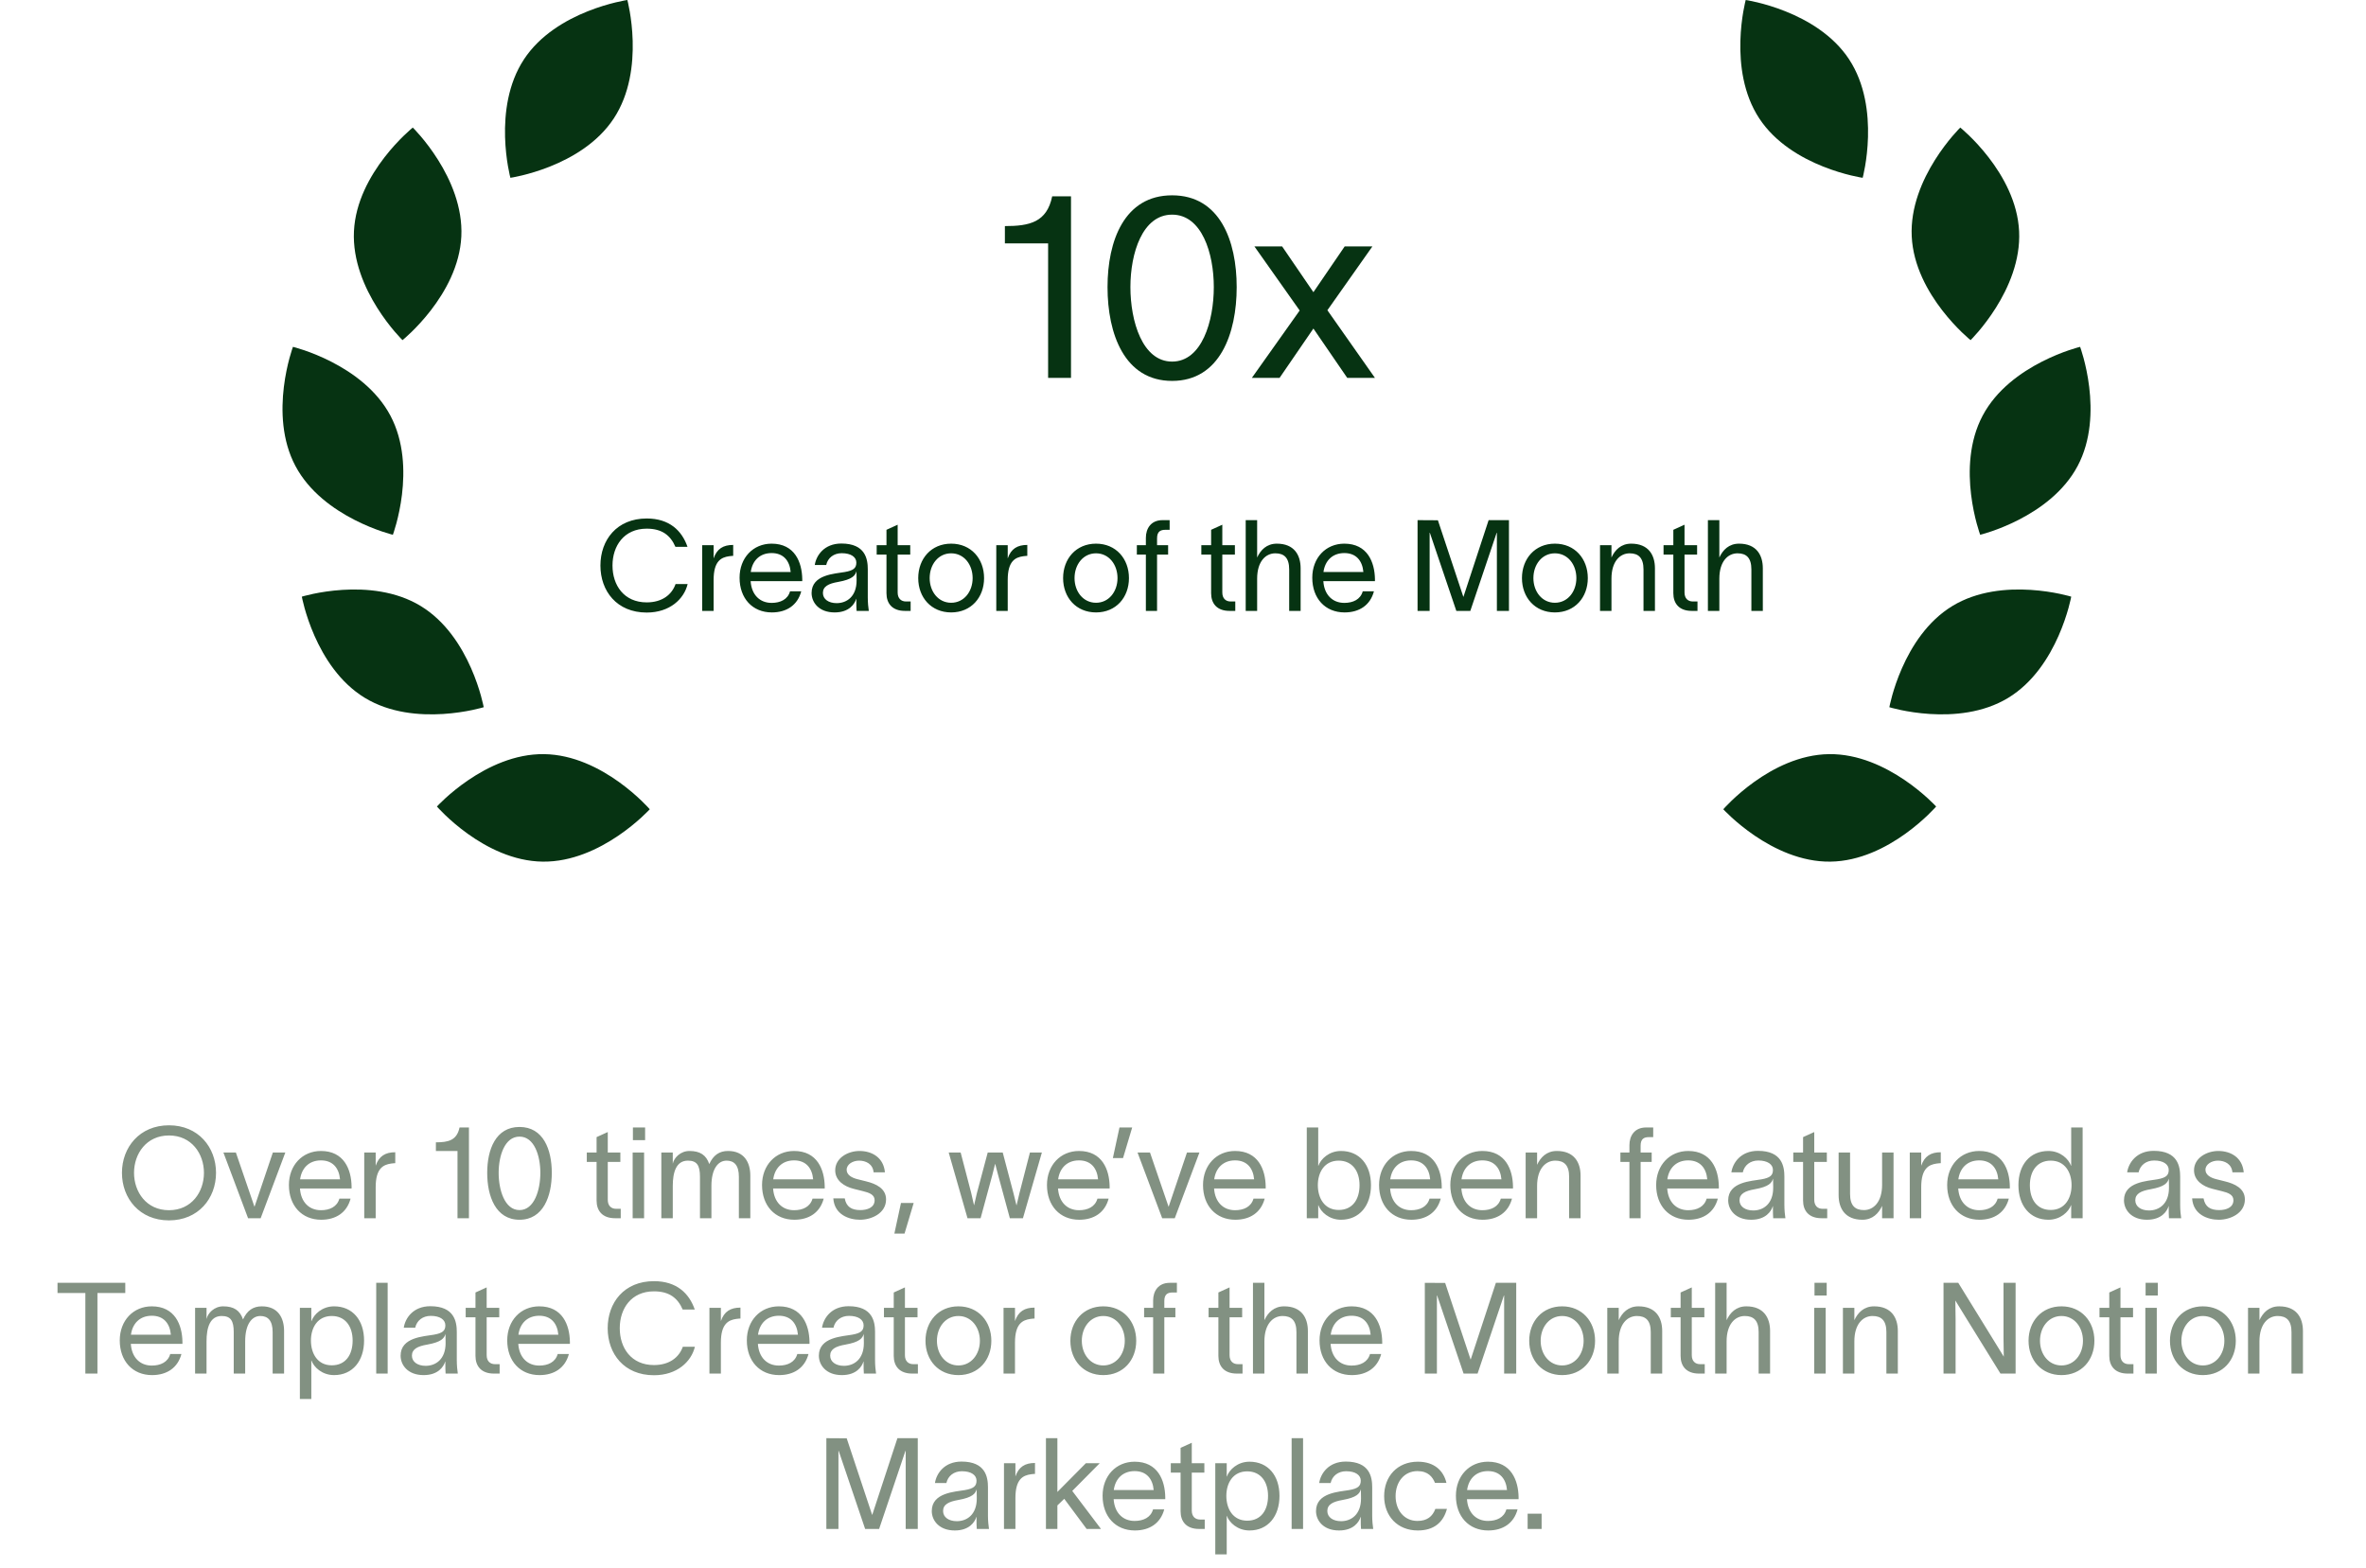
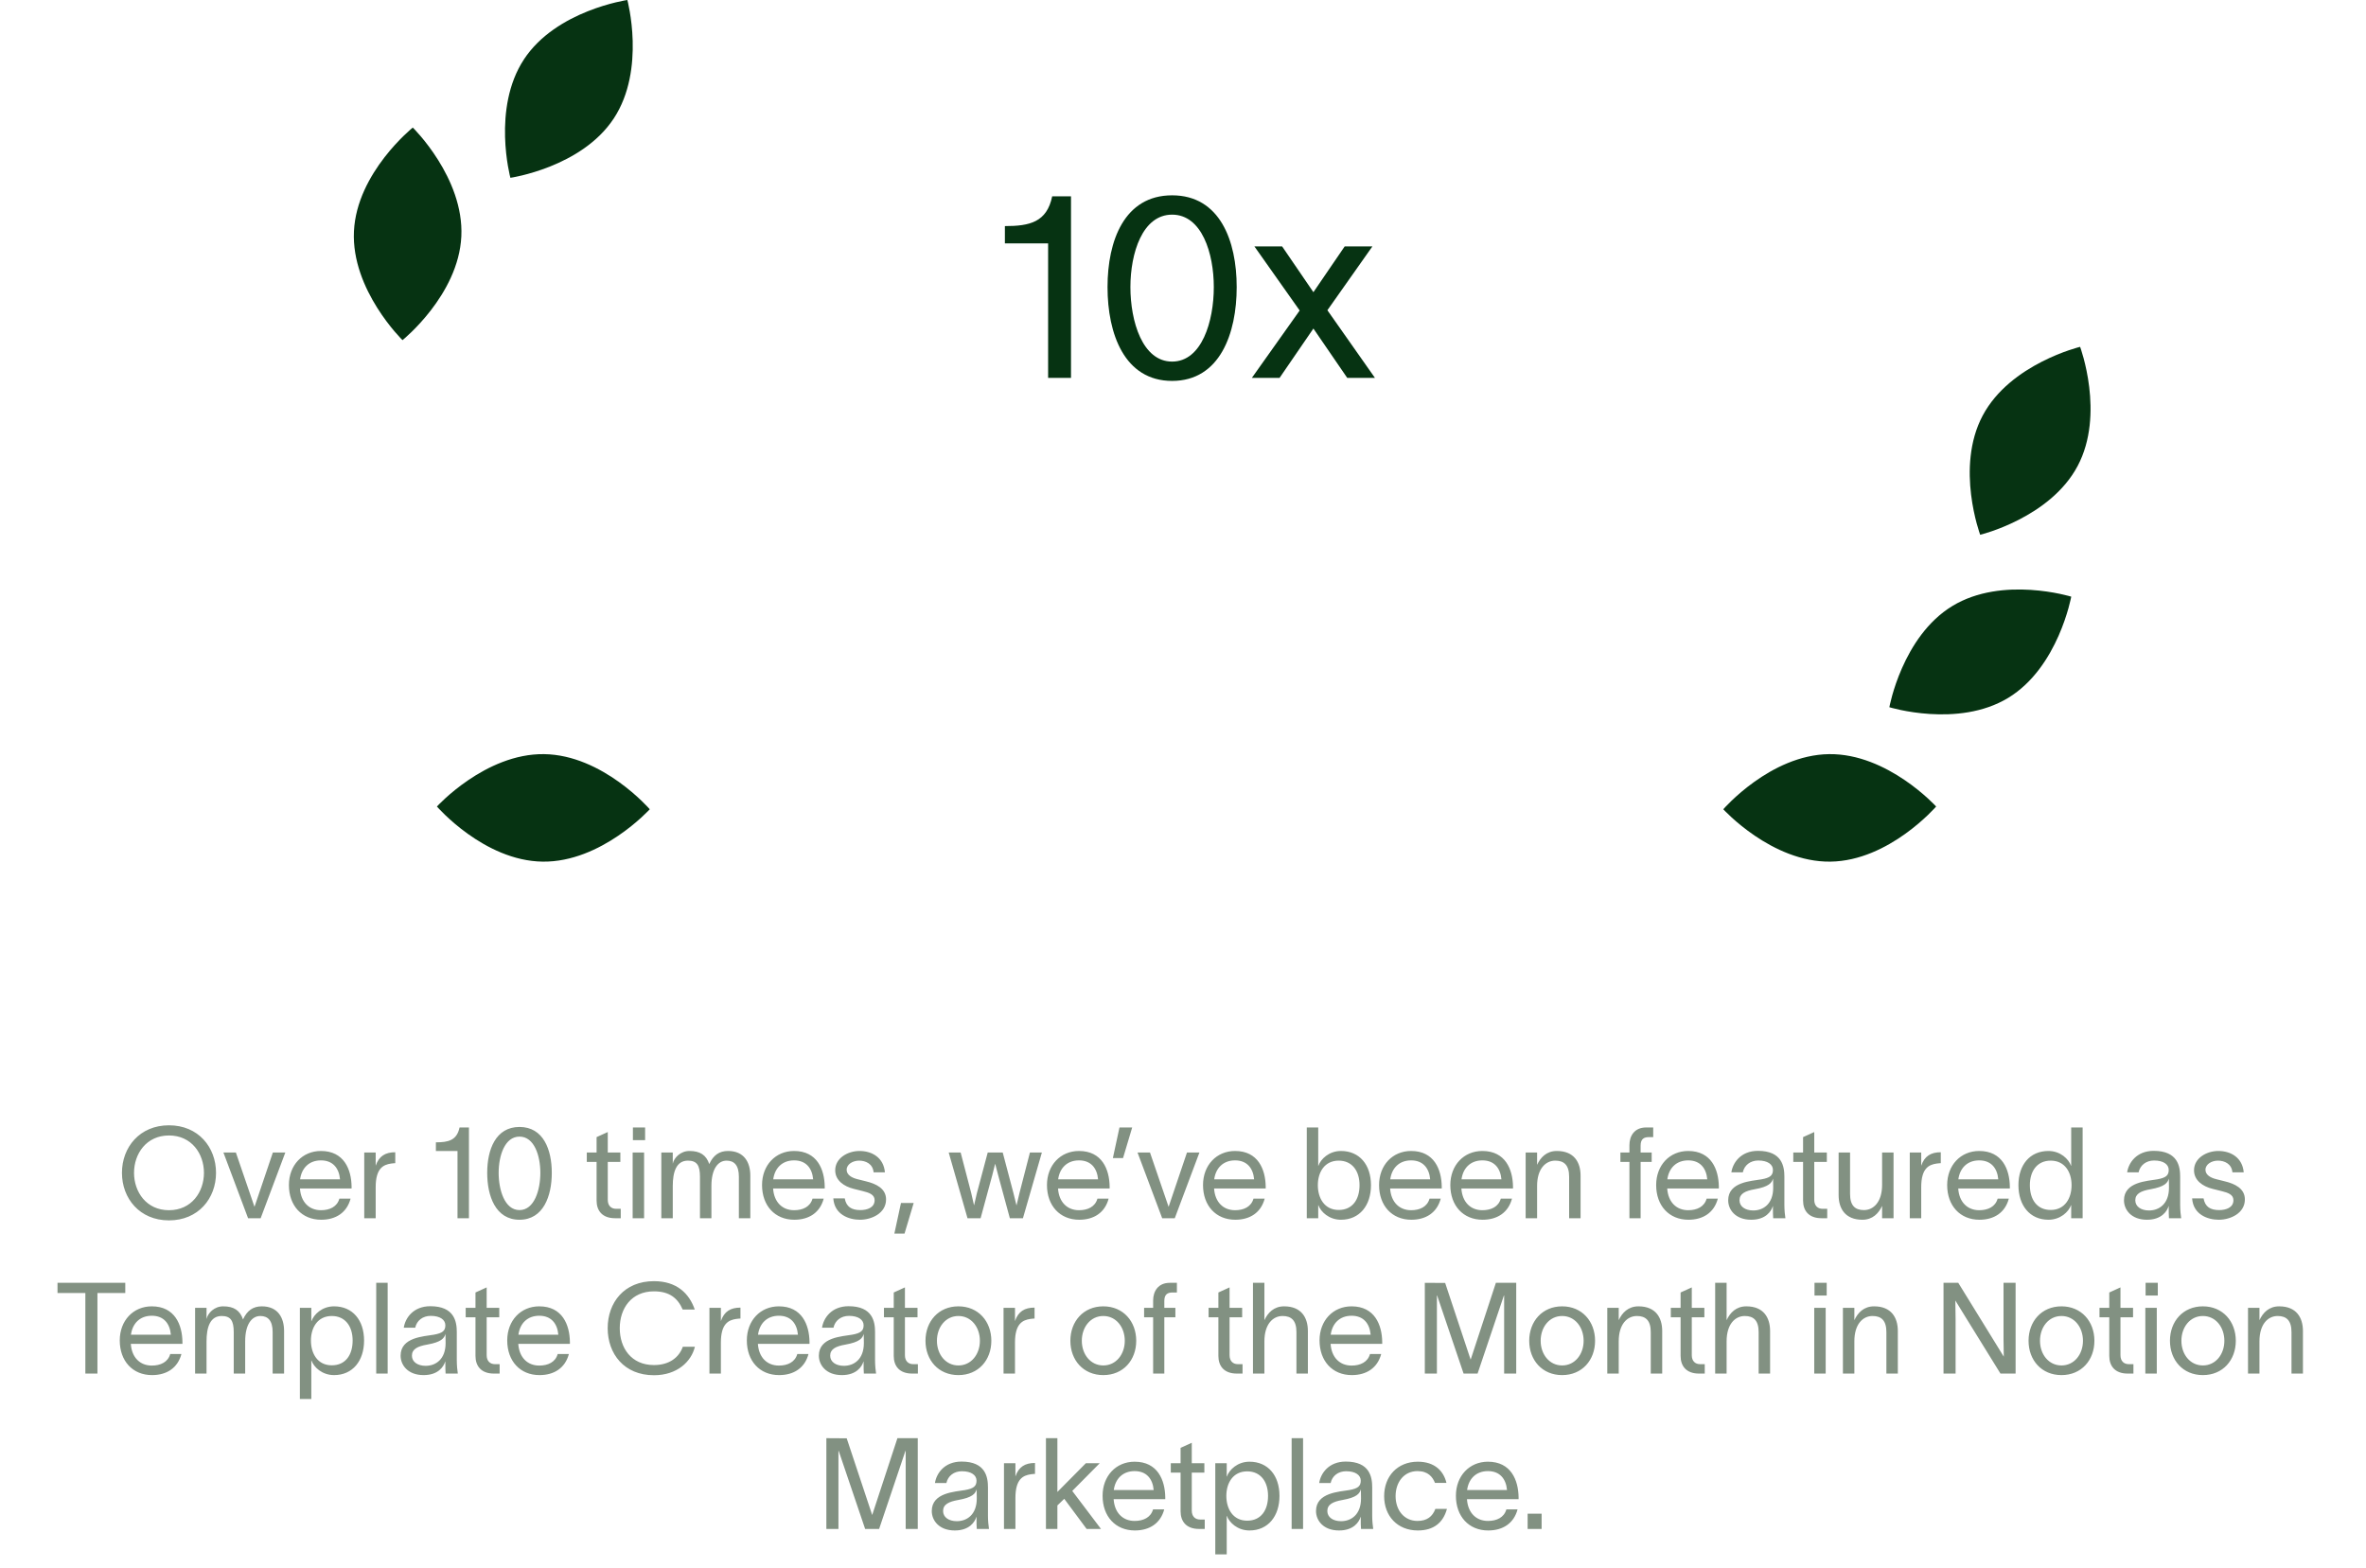
<svg xmlns="http://www.w3.org/2000/svg" width="335" height="222" viewBox="0 0 335 222" fill="none">
-   <path d="M97.361 82.709C96.857 84.815 94.841 86.741 91.565 86.741C87.335 86.741 85.013 83.699 85.013 80.081C85.013 76.463 87.335 73.421 91.565 73.421C94.787 73.421 96.551 75.149 97.343 77.435H95.633C94.931 75.815 93.743 74.861 91.565 74.861C88.361 74.861 86.723 77.291 86.723 80.081C86.723 82.871 88.343 85.301 91.565 85.301C93.761 85.301 95.129 84.203 95.651 82.709H97.361ZM101.041 77.201V79.073C101.509 77.705 102.409 77.165 103.813 77.165V78.713C103.741 78.713 103.453 78.731 103.219 78.767C102.139 78.929 101.041 79.415 101.041 82.115V86.507H99.421V77.201H101.041ZM113.446 83.735C112.924 85.715 111.358 86.723 109.288 86.723C106.534 86.723 104.716 84.725 104.716 81.809C104.716 79.001 106.624 76.985 109.252 76.985C112.528 76.985 113.554 79.613 113.59 82.007V82.295H106.282C106.408 84.239 107.596 85.373 109.252 85.373C110.494 85.373 111.538 84.887 111.862 83.735H113.446ZM106.3 80.999H111.952C111.808 79.379 110.908 78.317 109.252 78.317C107.578 78.317 106.516 79.397 106.3 80.999ZM115.363 80.009C115.561 78.659 116.695 76.967 119.125 76.967C122.545 76.967 122.869 79.181 122.869 80.621V84.617C122.869 85.319 122.941 86.057 123.013 86.507H121.285C121.249 86.057 121.249 85.679 121.249 85.157V84.797H121.231C121.015 85.517 120.241 86.723 118.171 86.723C115.939 86.723 114.913 85.301 114.913 83.969C114.913 81.341 118.225 81.251 119.629 80.999C120.853 80.783 121.249 80.441 121.249 79.667C121.249 78.893 120.511 78.335 119.179 78.335C118.045 78.335 117.199 79.001 116.983 80.009H115.363ZM116.515 83.969C116.515 84.851 117.325 85.409 118.459 85.409C119.881 85.409 121.285 84.491 121.285 82.187L121.267 80.891C121.087 81.503 120.691 82.043 118.675 82.403C117.325 82.637 116.515 83.033 116.515 83.969ZM127.099 83.897C127.099 84.725 127.567 85.175 128.287 85.175H128.935V86.507H128.125C126.325 86.507 125.515 85.445 125.515 84.005V78.533H124.129V77.201H125.515V75.023L127.099 74.303V77.201H128.881V78.533H127.099V83.897ZM134.673 86.723C131.847 86.723 130.011 84.599 130.011 81.863C130.011 79.127 131.847 76.985 134.673 76.985C137.499 76.985 139.335 79.127 139.335 81.863C139.335 84.599 137.499 86.723 134.673 86.723ZM131.631 81.863C131.631 83.771 132.855 85.355 134.673 85.355C136.491 85.355 137.715 83.771 137.715 81.863C137.715 79.937 136.491 78.353 134.673 78.353C132.855 78.353 131.631 79.937 131.631 81.863ZM142.683 77.201V79.073C143.151 77.705 144.051 77.165 145.455 77.165V78.713C145.383 78.713 145.095 78.731 144.861 78.767C143.781 78.929 142.683 79.415 142.683 82.115V86.507H141.063V77.201H142.683ZM155.186 86.723C152.36 86.723 150.524 84.599 150.524 81.863C150.524 79.127 152.36 76.985 155.186 76.985C158.012 76.985 159.848 79.127 159.848 81.863C159.848 84.599 158.012 86.723 155.186 86.723ZM152.144 81.863C152.144 83.771 153.368 85.355 155.186 85.355C157.004 85.355 158.228 83.771 158.228 81.863C158.228 79.937 157.004 78.353 155.186 78.353C153.368 78.353 152.144 79.937 152.144 81.863ZM162.243 76.157C162.243 74.861 162.945 73.655 164.601 73.655H165.609V75.023H165.015C164.313 75.023 163.827 75.257 163.827 76.229V77.201H165.393V78.533H163.827V86.507H162.243V78.533H160.965V77.201H162.243V76.157ZM173.066 83.897C173.066 84.725 173.534 85.175 174.254 85.175H174.902V86.507H174.092C172.292 86.507 171.482 85.445 171.482 84.005V78.533H170.096V77.201H171.482V75.023L173.066 74.303V77.201H174.848V78.533H173.066V83.897ZM176.378 86.507V73.655H177.998V78.947C178.484 77.885 179.348 76.985 180.788 76.985C183.236 76.985 184.154 78.587 184.154 80.477V86.507H182.534V80.639C182.534 79.001 181.832 78.353 180.572 78.353C179.204 78.353 177.998 79.505 177.998 81.935V86.507H176.378ZM194.534 83.735C194.012 85.715 192.446 86.723 190.376 86.723C187.622 86.723 185.804 84.725 185.804 81.809C185.804 79.001 187.712 76.985 190.34 76.985C193.616 76.985 194.642 79.613 194.678 82.007V82.295H187.37C187.496 84.239 188.684 85.373 190.34 85.373C191.582 85.373 192.626 84.887 192.95 83.735H194.534ZM187.388 80.999H193.04C192.896 79.379 191.996 78.317 190.34 78.317C188.666 78.317 187.604 79.397 187.388 80.999ZM200.711 86.507V73.655L203.591 73.673L207.191 84.509H207.209L210.773 73.655H213.653V86.507H211.943V75.455H211.907L208.181 86.507H206.201L202.457 75.455H202.421V86.507H200.711ZM220.155 86.723C217.329 86.723 215.493 84.599 215.493 81.863C215.493 79.127 217.329 76.985 220.155 76.985C222.981 76.985 224.817 79.127 224.817 81.863C224.817 84.599 222.981 86.723 220.155 86.723ZM217.113 81.863C217.113 83.771 218.337 85.355 220.155 85.355C221.973 85.355 223.197 83.771 223.197 81.863C223.197 79.937 221.973 78.353 220.155 78.353C218.337 78.353 217.113 79.937 217.113 81.863ZM226.546 86.507V77.201H228.166V78.947C228.652 77.885 229.516 76.985 230.956 76.985C233.404 76.985 234.322 78.587 234.322 80.477V86.507H232.702V80.639C232.702 79.001 232 78.353 230.74 78.353C229.372 78.353 228.166 79.505 228.166 81.935V86.507H226.546ZM238.51 83.897C238.51 84.725 238.978 85.175 239.698 85.175H240.346V86.507H239.536C237.736 86.507 236.926 85.445 236.926 84.005V78.533H235.54V77.201H236.926V75.023L238.51 74.303V77.201H240.292V78.533H238.51V83.897ZM241.821 86.507V73.655H243.441V78.947C243.927 77.885 244.791 76.985 246.231 76.985C248.679 76.985 249.597 78.587 249.597 80.477V86.507H247.977V80.639C247.977 79.001 247.275 78.353 246.015 78.353C244.647 78.353 243.441 79.505 243.441 81.935V86.507H241.821Z" fill="#063312" />
  <path d="M151.642 53.507H148.402V34.463H142.282V32.015C145.774 32.015 148.222 31.475 148.978 27.803H151.642V53.507ZM165.958 51.203C170.17 51.203 171.862 45.479 171.862 40.655C171.862 35.867 170.17 30.395 165.958 30.395C161.746 30.395 160.054 35.867 160.054 40.655C160.054 45.479 161.746 51.203 165.958 51.203ZM156.814 40.655C156.814 34.103 159.19 27.659 165.958 27.659C172.726 27.659 175.102 34.103 175.102 40.655C175.102 47.207 172.726 53.939 165.958 53.939C159.19 53.939 156.814 47.243 156.814 40.655ZM177.252 53.507L184.02 43.967L177.612 34.895H181.536L185.964 41.375L190.392 34.895H194.316L187.944 43.931L194.676 53.507H190.752L185.964 46.523L181.176 53.507H177.252Z" fill="#063312" />
  <path d="M23.927 159.349C28.085 159.349 30.587 162.463 30.587 166.081C30.587 169.699 28.085 172.813 23.927 172.813C19.769 172.813 17.267 169.699 17.267 166.081C17.267 162.463 19.769 159.349 23.927 159.349ZM18.977 166.081C18.977 168.781 20.723 171.373 23.927 171.373C27.131 171.373 28.877 168.781 28.877 166.081C28.877 163.381 27.131 160.789 23.927 160.789C20.723 160.789 18.977 163.381 18.977 166.081ZM33.397 163.201C34.279 165.757 35.143 168.313 36.025 170.869H36.043L38.635 163.201H40.399C39.229 166.297 38.077 169.411 36.907 172.507H35.125C33.955 169.411 32.803 166.297 31.633 163.201H33.397ZM49.637 169.735C49.115 171.715 47.549 172.723 45.479 172.723C42.725 172.723 40.907 170.725 40.907 167.809C40.907 165.001 42.815 162.985 45.443 162.985C48.719 162.985 49.745 165.613 49.781 168.007V168.295H42.473C42.599 170.239 43.787 171.373 45.443 171.373C46.685 171.373 47.729 170.887 48.053 169.735H49.637ZM42.491 166.999H48.143C47.999 165.379 47.099 164.317 45.443 164.317C43.769 164.317 42.707 165.397 42.491 166.999ZM53.193 163.201V165.073C53.661 163.705 54.561 163.165 55.965 163.165V164.713C55.893 164.713 55.605 164.731 55.371 164.767C54.291 164.929 53.193 165.415 53.193 168.115V172.507H51.573V163.201H53.193ZM66.398 172.507H64.778V162.985H61.718V161.761C63.464 161.761 64.688 161.491 65.066 159.655H66.398V172.507ZM73.556 171.355C75.662 171.355 76.508 168.493 76.508 166.081C76.508 163.687 75.662 160.951 73.556 160.951C71.45 160.951 70.604 163.687 70.604 166.081C70.604 168.493 71.45 171.355 73.556 171.355ZM68.984 166.081C68.984 162.805 70.172 159.583 73.556 159.583C76.94 159.583 78.128 162.805 78.128 166.081C78.128 169.357 76.94 172.723 73.556 172.723C70.172 172.723 68.984 169.375 68.984 166.081ZM86.054 169.897C86.054 170.725 86.522 171.175 87.242 171.175H87.89V172.507H87.08C85.28 172.507 84.47 171.445 84.47 170.005V164.533H83.084V163.201H84.47V161.023L86.054 160.303V163.201H87.836V164.533H86.054V169.897ZM91.341 161.455H89.613V159.655H91.341V161.455ZM89.577 172.507V163.201H91.197V172.507H89.577ZM93.637 172.507V163.201H95.257V164.785C95.437 163.939 96.355 162.985 97.615 162.985C99.127 162.985 99.991 163.561 100.423 164.839C100.999 163.579 101.845 162.985 103.087 162.985C105.355 162.985 106.237 164.587 106.237 166.477V172.507H104.617V166.639C104.617 165.001 103.951 164.353 102.871 164.353C101.683 164.353 100.729 165.505 100.729 167.935V172.507H99.109V166.639C99.109 165.001 98.659 164.353 97.399 164.353C95.743 164.353 95.257 165.991 95.257 167.935V172.507H93.637ZM116.627 169.735C116.105 171.715 114.539 172.723 112.469 172.723C109.715 172.723 107.897 170.725 107.897 167.809C107.897 165.001 109.805 162.985 112.433 162.985C115.709 162.985 116.735 165.613 116.771 168.007V168.295H109.463C109.589 170.239 110.777 171.373 112.433 171.373C113.675 171.373 114.719 170.887 115.043 169.735H116.627ZM109.481 166.999H115.133C114.989 165.379 114.089 164.317 112.433 164.317C110.759 164.317 109.697 165.397 109.481 166.999ZM123.693 166.009C123.585 164.803 122.577 164.353 121.641 164.353C120.759 164.353 119.877 164.857 119.877 165.649C119.877 166.369 120.597 166.783 121.407 166.981L122.631 167.287C124.035 167.629 125.457 168.295 125.457 169.843C125.457 171.823 123.387 172.723 121.767 172.723C120.201 172.723 118.149 172.003 117.987 169.699H119.607C119.823 170.887 120.561 171.355 121.821 171.355C122.739 171.355 123.837 171.031 123.837 169.951C123.837 169.159 123.063 168.889 122.181 168.673L120.885 168.349C119.499 168.007 118.257 167.161 118.257 165.721C118.257 163.975 120.057 162.985 121.695 162.985C123.513 162.985 125.115 163.957 125.295 166.009H123.693ZM127.568 170.347H129.368L128.072 174.685H126.632L127.568 170.347ZM136.989 172.507L134.325 163.201H136.017L137.511 168.925C137.655 169.501 137.763 170.077 137.907 170.653H137.925C138.069 170.095 138.177 169.501 138.321 168.943L139.851 163.201H141.975L143.487 168.925L143.919 170.671H143.937L144.351 168.925L145.827 163.201H147.519L144.837 172.507H142.983L141.327 166.405L140.913 164.821H140.895C140.751 165.361 140.643 165.865 140.499 166.405L138.843 172.507H136.989ZM156.969 169.735C156.447 171.715 154.881 172.723 152.811 172.723C150.057 172.723 148.239 170.725 148.239 167.809C148.239 165.001 150.147 162.985 152.775 162.985C156.051 162.985 157.077 165.613 157.113 168.007V168.295H149.805C149.931 170.239 151.119 171.373 152.775 171.373C154.017 171.373 155.061 170.887 155.385 169.735H156.969ZM149.823 166.999H155.475C155.331 165.379 154.431 164.317 152.775 164.317C151.101 164.317 150.039 165.397 149.823 166.999ZM158.506 159.655H160.306L159.01 163.993H157.57L158.506 159.655ZM162.825 163.201C163.707 165.757 164.571 168.313 165.453 170.869H165.471L168.063 163.201H169.827C168.657 166.297 167.505 169.411 166.335 172.507H164.553C163.383 169.411 162.231 166.297 161.061 163.201H162.825ZM179.065 169.735C178.543 171.715 176.977 172.723 174.907 172.723C172.153 172.723 170.335 170.725 170.335 167.809C170.335 165.001 172.243 162.985 174.871 162.985C178.147 162.985 179.173 165.613 179.209 168.007V168.295H171.901C172.027 170.239 173.215 171.373 174.871 171.373C176.113 171.373 177.157 170.887 177.481 169.735H179.065ZM171.919 166.999H177.571C177.427 165.379 176.527 164.317 174.871 164.317C173.197 164.317 172.135 165.397 171.919 166.999ZM189.868 162.985C192.496 162.985 194.116 164.947 194.116 167.827C194.116 170.707 192.496 172.723 189.868 172.723C188.176 172.723 187.006 171.607 186.664 170.653H186.646V172.507H185.026V159.655H186.646V165.091H186.664C187.006 164.119 188.176 162.985 189.868 162.985ZM186.592 167.827C186.592 169.663 187.528 171.337 189.544 171.337C191.506 171.337 192.496 169.843 192.496 167.827C192.496 165.811 191.452 164.353 189.544 164.353C187.528 164.353 186.592 166.009 186.592 167.827ZM203.991 169.735C203.469 171.715 201.903 172.723 199.833 172.723C197.079 172.723 195.261 170.725 195.261 167.809C195.261 165.001 197.169 162.985 199.797 162.985C203.073 162.985 204.099 165.613 204.135 168.007V168.295H196.827C196.953 170.239 198.141 171.373 199.797 171.373C201.039 171.373 202.083 170.887 202.407 169.735H203.991ZM196.845 166.999H202.497C202.353 165.379 201.453 164.317 199.797 164.317C198.123 164.317 197.061 165.397 196.845 166.999ZM214.08 169.735C213.558 171.715 211.992 172.723 209.922 172.723C207.168 172.723 205.35 170.725 205.35 167.809C205.35 165.001 207.258 162.985 209.886 162.985C213.162 162.985 214.188 165.613 214.224 168.007V168.295H206.916C207.042 170.239 208.23 171.373 209.886 171.373C211.128 171.373 212.172 170.887 212.496 169.735H214.08ZM206.934 166.999H212.586C212.442 165.379 211.542 164.317 209.886 164.317C208.212 164.317 207.15 165.397 206.934 166.999ZM216.016 172.507V163.201H217.636V164.947C218.122 163.885 218.986 162.985 220.426 162.985C222.874 162.985 223.792 164.587 223.792 166.477V172.507H222.172V166.639C222.172 165.001 221.47 164.353 220.21 164.353C218.842 164.353 217.636 165.505 217.636 167.935V172.507H216.016ZM230.71 162.157C230.71 160.861 231.412 159.655 233.068 159.655H234.076V161.023H233.482C232.78 161.023 232.294 161.257 232.294 162.229V163.201H233.86V164.533H232.294V172.507H230.71V164.533H229.432V163.201H230.71V162.157ZM243.225 169.735C242.703 171.715 241.137 172.723 239.067 172.723C236.313 172.723 234.495 170.725 234.495 167.809C234.495 165.001 236.403 162.985 239.031 162.985C242.307 162.985 243.333 165.613 243.369 168.007V168.295H236.061C236.187 170.239 237.375 171.373 239.031 171.373C240.273 171.373 241.317 170.887 241.641 169.735H243.225ZM236.079 166.999H241.731C241.587 165.379 240.687 164.317 239.031 164.317C237.357 164.317 236.295 165.397 236.079 166.999ZM245.143 166.009C245.341 164.659 246.475 162.967 248.905 162.967C252.325 162.967 252.649 165.181 252.649 166.621V170.617C252.649 171.319 252.721 172.057 252.793 172.507H251.065C251.029 172.057 251.029 171.679 251.029 171.157V170.797H251.011C250.795 171.517 250.021 172.723 247.951 172.723C245.719 172.723 244.693 171.301 244.693 169.969C244.693 167.341 248.005 167.251 249.409 166.999C250.633 166.783 251.029 166.441 251.029 165.667C251.029 164.893 250.291 164.335 248.959 164.335C247.825 164.335 246.979 165.001 246.763 166.009H245.143ZM246.295 169.969C246.295 170.851 247.105 171.409 248.239 171.409C249.661 171.409 251.065 170.491 251.065 168.187L251.047 166.891C250.867 167.503 250.471 168.043 248.455 168.403C247.105 168.637 246.295 169.033 246.295 169.969ZM256.879 169.897C256.879 170.725 257.347 171.175 258.067 171.175H258.715V172.507H257.905C256.105 172.507 255.295 171.445 255.295 170.005V164.533H253.909V163.201H255.295V161.023L256.879 160.303V163.201H258.661V164.533H256.879V169.897ZM260.329 169.231V163.201H261.949V169.069C261.949 170.707 262.651 171.355 263.911 171.355C265.279 171.355 266.485 170.203 266.485 167.773V163.201H268.105V172.507H266.485V170.761C265.999 171.823 265.135 172.723 263.695 172.723C261.247 172.723 260.329 171.121 260.329 169.231ZM272.023 163.201V165.073C272.491 163.705 273.391 163.165 274.795 163.165V164.713C274.723 164.713 274.435 164.731 274.201 164.767C273.121 164.929 272.023 165.415 272.023 168.115V172.507H270.403V163.201H272.023ZM284.428 169.735C283.906 171.715 282.34 172.723 280.27 172.723C277.516 172.723 275.698 170.725 275.698 167.809C275.698 165.001 277.606 162.985 280.234 162.985C283.51 162.985 284.536 165.613 284.572 168.007V168.295H277.264C277.39 170.239 278.578 171.373 280.234 171.373C281.476 171.373 282.52 170.887 282.844 169.735H284.428ZM277.282 166.999H282.934C282.79 165.379 281.89 164.317 280.234 164.317C278.56 164.317 277.498 165.397 277.282 166.999ZM290.036 162.985C291.728 162.985 292.898 164.119 293.24 165.091H293.258V159.655H294.878V172.507H293.258V170.653H293.24C292.898 171.607 291.728 172.723 290.036 172.723C287.408 172.723 285.788 170.707 285.788 167.827C285.788 164.947 287.408 162.985 290.036 162.985ZM287.408 167.827C287.408 169.843 288.398 171.337 290.36 171.337C292.376 171.337 293.312 169.663 293.312 167.827C293.312 166.009 292.376 164.353 290.36 164.353C288.452 164.353 287.408 165.811 287.408 167.827ZM301.182 166.009C301.38 164.659 302.514 162.967 304.944 162.967C308.364 162.967 308.688 165.181 308.688 166.621V170.617C308.688 171.319 308.76 172.057 308.832 172.507H307.104C307.068 172.057 307.068 171.679 307.068 171.157V170.797H307.05C306.834 171.517 306.06 172.723 303.99 172.723C301.758 172.723 300.732 171.301 300.732 169.969C300.732 167.341 304.044 167.251 305.448 166.999C306.672 166.783 307.068 166.441 307.068 165.667C307.068 164.893 306.33 164.335 304.998 164.335C303.864 164.335 303.018 165.001 302.802 166.009H301.182ZM302.334 169.969C302.334 170.851 303.144 171.409 304.278 171.409C305.7 171.409 307.104 170.491 307.104 168.187L307.086 166.891C306.906 167.503 306.51 168.043 304.494 168.403C303.144 168.637 302.334 169.033 302.334 169.969ZM316.086 166.009C315.978 164.803 314.97 164.353 314.034 164.353C313.152 164.353 312.27 164.857 312.27 165.649C312.27 166.369 312.99 166.783 313.8 166.981L315.024 167.287C316.428 167.629 317.85 168.295 317.85 169.843C317.85 171.823 315.78 172.723 314.16 172.723C312.594 172.723 310.542 172.003 310.38 169.699H312C312.216 170.887 312.954 171.355 314.214 171.355C315.132 171.355 316.23 171.031 316.23 169.951C316.23 169.159 315.456 168.889 314.574 168.673L313.278 168.349C311.892 168.007 310.65 167.161 310.65 165.721C310.65 163.975 312.45 162.985 314.088 162.985C315.906 162.985 317.508 163.957 317.688 166.009H316.086ZM8.143 183.095V181.655H17.738V183.095H13.796V194.507H12.085V183.095H8.143ZM25.687 191.735C25.165 193.715 23.599 194.723 21.529 194.723C18.775 194.723 16.957 192.725 16.957 189.809C16.957 187.001 18.865 184.985 21.493 184.985C24.769 184.985 25.795 187.613 25.831 190.007V190.295H18.523C18.649 192.239 19.837 193.373 21.493 193.373C22.735 193.373 23.779 192.887 24.103 191.735H25.687ZM18.541 188.999H24.193C24.049 187.379 23.149 186.317 21.493 186.317C19.819 186.317 18.757 187.397 18.541 188.999ZM27.623 194.507V185.201H29.243V186.785C29.423 185.939 30.341 184.985 31.601 184.985C33.113 184.985 33.977 185.561 34.409 186.839C34.985 185.579 35.831 184.985 37.073 184.985C39.341 184.985 40.223 186.587 40.223 188.477V194.507H38.603V188.639C38.603 187.001 37.937 186.353 36.857 186.353C35.669 186.353 34.715 187.505 34.715 189.935V194.507H33.095V188.639C33.095 187.001 32.645 186.353 31.385 186.353C29.729 186.353 29.243 187.991 29.243 189.935V194.507H27.623ZM47.301 184.985C49.929 184.985 51.549 186.947 51.549 189.827C51.549 192.707 49.929 194.723 47.301 194.723C45.609 194.723 44.439 193.607 44.097 192.653H44.079V198.107H42.459V185.201H44.079V187.091H44.097C44.439 186.119 45.609 184.985 47.301 184.985ZM44.025 189.827C44.025 191.663 44.961 193.337 46.977 193.337C48.939 193.337 49.929 191.843 49.929 189.827C49.929 187.811 48.885 186.353 46.977 186.353C44.961 186.353 44.025 188.009 44.025 189.827ZM53.269 181.655H54.889V194.507H53.269V181.655ZM57.171 188.009C57.369 186.659 58.503 184.967 60.933 184.967C64.353 184.967 64.677 187.181 64.677 188.621V192.617C64.677 193.319 64.749 194.057 64.821 194.507H63.093C63.057 194.057 63.057 193.679 63.057 193.157V192.797H63.039C62.823 193.517 62.049 194.723 59.979 194.723C57.747 194.723 56.721 193.301 56.721 191.969C56.721 189.341 60.033 189.251 61.437 188.999C62.661 188.783 63.057 188.441 63.057 187.667C63.057 186.893 62.319 186.335 60.987 186.335C59.853 186.335 59.007 187.001 58.791 188.009H57.171ZM58.323 191.969C58.323 192.851 59.133 193.409 60.267 193.409C61.689 193.409 63.093 192.491 63.093 190.187L63.075 188.891C62.895 189.503 62.499 190.043 60.483 190.403C59.133 190.637 58.323 191.033 58.323 191.969ZM68.907 191.897C68.907 192.725 69.375 193.175 70.095 193.175H70.743V194.507H69.933C68.133 194.507 67.323 193.445 67.323 192.005V186.533H65.937V185.201H67.323V183.023L68.907 182.303V185.201H70.689V186.533H68.907V191.897ZM80.548 191.735C80.026 193.715 78.46 194.723 76.39 194.723C73.636 194.723 71.818 192.725 71.818 189.809C71.818 187.001 73.726 184.985 76.354 184.985C79.63 184.985 80.656 187.613 80.692 190.007V190.295H73.384C73.51 192.239 74.698 193.373 76.354 193.373C77.596 193.373 78.64 192.887 78.964 191.735H80.548ZM73.402 188.999H79.054C78.91 187.379 78.01 186.317 76.354 186.317C74.68 186.317 73.618 187.397 73.402 188.999ZM98.389 190.709C97.885 192.815 95.869 194.741 92.593 194.741C88.363 194.741 86.041 191.699 86.041 188.081C86.041 184.463 88.363 181.421 92.593 181.421C95.815 181.421 97.579 183.149 98.371 185.435H96.661C95.959 183.815 94.771 182.861 92.593 182.861C89.389 182.861 87.751 185.291 87.751 188.081C87.751 190.871 89.371 193.301 92.593 193.301C94.789 193.301 96.157 192.203 96.679 190.709H98.389ZM102.069 185.201V187.073C102.537 185.705 103.437 185.165 104.841 185.165V186.713C104.769 186.713 104.481 186.731 104.247 186.767C103.167 186.929 102.069 187.415 102.069 190.115V194.507H100.449V185.201H102.069ZM114.474 191.735C113.952 193.715 112.386 194.723 110.316 194.723C107.562 194.723 105.744 192.725 105.744 189.809C105.744 187.001 107.652 184.985 110.28 184.985C113.556 184.985 114.582 187.613 114.618 190.007V190.295H107.31C107.436 192.239 108.624 193.373 110.28 193.373C111.522 193.373 112.566 192.887 112.89 191.735H114.474ZM107.328 188.999H112.98C112.836 187.379 111.936 186.317 110.28 186.317C108.606 186.317 107.544 187.397 107.328 188.999ZM116.392 188.009C116.59 186.659 117.724 184.967 120.154 184.967C123.574 184.967 123.898 187.181 123.898 188.621V192.617C123.898 193.319 123.97 194.057 124.042 194.507H122.314C122.278 194.057 122.278 193.679 122.278 193.157V192.797H122.26C122.044 193.517 121.27 194.723 119.2 194.723C116.968 194.723 115.942 193.301 115.942 191.969C115.942 189.341 119.254 189.251 120.658 188.999C121.882 188.783 122.278 188.441 122.278 187.667C122.278 186.893 121.54 186.335 120.208 186.335C119.074 186.335 118.228 187.001 118.012 188.009H116.392ZM117.544 191.969C117.544 192.851 118.354 193.409 119.488 193.409C120.91 193.409 122.314 192.491 122.314 190.187L122.296 188.891C122.116 189.503 121.72 190.043 119.704 190.403C118.354 190.637 117.544 191.033 117.544 191.969ZM128.128 191.897C128.128 192.725 128.596 193.175 129.316 193.175H129.964V194.507H129.154C127.354 194.507 126.544 193.445 126.544 192.005V186.533H125.158V185.201H126.544V183.023L128.128 182.303V185.201H129.91V186.533H128.128V191.897ZM135.701 194.723C132.875 194.723 131.039 192.599 131.039 189.863C131.039 187.127 132.875 184.985 135.701 184.985C138.527 184.985 140.363 187.127 140.363 189.863C140.363 192.599 138.527 194.723 135.701 194.723ZM132.659 189.863C132.659 191.771 133.883 193.355 135.701 193.355C137.519 193.355 138.743 191.771 138.743 189.863C138.743 187.937 137.519 186.353 135.701 186.353C133.883 186.353 132.659 187.937 132.659 189.863ZM143.711 185.201V187.073C144.179 185.705 145.079 185.165 146.483 185.165V186.713C146.411 186.713 146.123 186.731 145.889 186.767C144.809 186.929 143.711 187.415 143.711 190.115V194.507H142.091V185.201H143.711ZM156.215 194.723C153.389 194.723 151.553 192.599 151.553 189.863C151.553 187.127 153.389 184.985 156.215 184.985C159.041 184.985 160.877 187.127 160.877 189.863C160.877 192.599 159.041 194.723 156.215 194.723ZM153.173 189.863C153.173 191.771 154.397 193.355 156.215 193.355C158.033 193.355 159.257 191.771 159.257 189.863C159.257 187.937 158.033 186.353 156.215 186.353C154.397 186.353 153.173 187.937 153.173 189.863ZM163.271 184.157C163.271 182.861 163.973 181.655 165.629 181.655H166.637V183.023H166.043C165.341 183.023 164.855 183.257 164.855 184.229V185.201H166.421V186.533H164.855V194.507H163.271V186.533H161.993V185.201H163.271V184.157ZM174.094 191.897C174.094 192.725 174.562 193.175 175.282 193.175H175.93V194.507H175.12C173.32 194.507 172.51 193.445 172.51 192.005V186.533H171.124V185.201H172.51V183.023L174.094 182.303V185.201H175.876V186.533H174.094V191.897ZM177.406 194.507V181.655H179.026V186.947C179.512 185.885 180.376 184.985 181.816 184.985C184.264 184.985 185.182 186.587 185.182 188.477V194.507H183.562V188.639C183.562 187.001 182.86 186.353 181.6 186.353C180.232 186.353 179.026 187.505 179.026 189.935V194.507H177.406ZM195.562 191.735C195.04 193.715 193.474 194.723 191.404 194.723C188.65 194.723 186.832 192.725 186.832 189.809C186.832 187.001 188.74 184.985 191.368 184.985C194.644 184.985 195.67 187.613 195.706 190.007V190.295H188.398C188.524 192.239 189.712 193.373 191.368 193.373C192.61 193.373 193.654 192.887 193.978 191.735H195.562ZM188.416 188.999H194.068C193.924 187.379 193.024 186.317 191.368 186.317C189.694 186.317 188.632 187.397 188.416 188.999ZM201.739 194.507V181.655L204.619 181.673L208.219 192.509H208.237L211.801 181.655H214.681V194.507H212.971V183.455H212.935L209.209 194.507H207.229L203.485 183.455H203.449V194.507H201.739ZM221.183 194.723C218.357 194.723 216.521 192.599 216.521 189.863C216.521 187.127 218.357 184.985 221.183 184.985C224.009 184.985 225.845 187.127 225.845 189.863C225.845 192.599 224.009 194.723 221.183 194.723ZM218.141 189.863C218.141 191.771 219.365 193.355 221.183 193.355C223.001 193.355 224.225 191.771 224.225 189.863C224.225 187.937 223.001 186.353 221.183 186.353C219.365 186.353 218.141 187.937 218.141 189.863ZM227.574 194.507V185.201H229.194V186.947C229.68 185.885 230.544 184.985 231.984 184.985C234.432 184.985 235.35 186.587 235.35 188.477V194.507H233.73V188.639C233.73 187.001 233.028 186.353 231.768 186.353C230.4 186.353 229.194 187.505 229.194 189.935V194.507H227.574ZM239.538 191.897C239.538 192.725 240.006 193.175 240.726 193.175H241.374V194.507H240.564C238.764 194.507 237.954 193.445 237.954 192.005V186.533H236.568V185.201H237.954V183.023L239.538 182.303V185.201H241.32V186.533H239.538V191.897ZM242.849 194.507V181.655H244.469V186.947C244.955 185.885 245.819 184.985 247.259 184.985C249.707 184.985 250.625 186.587 250.625 188.477V194.507H249.005V188.639C249.005 187.001 248.303 186.353 247.043 186.353C245.675 186.353 244.469 187.505 244.469 189.935V194.507H242.849ZM258.641 183.455H256.913V181.655H258.641V183.455ZM256.877 194.507V185.201H258.497V194.507H256.877ZM260.937 194.507V185.201H262.557V186.947C263.043 185.885 263.907 184.985 265.347 184.985C267.795 184.985 268.713 186.587 268.713 188.477V194.507H267.093V188.639C267.093 187.001 266.391 186.353 265.131 186.353C263.763 186.353 262.557 187.505 262.557 189.935V194.507H260.937ZM275.181 181.655H277.269L282.273 189.773C282.759 190.547 283.227 191.339 283.713 192.113C283.713 191.231 283.677 190.439 283.677 189.557V181.655H285.387V194.507H283.245L278.259 186.443C277.773 185.687 277.341 184.913 276.855 184.157C276.855 185.057 276.891 185.903 276.891 186.803V194.507H275.181V181.655ZM291.883 194.723C289.057 194.723 287.221 192.599 287.221 189.863C287.221 187.127 289.057 184.985 291.883 184.985C294.709 184.985 296.545 187.127 296.545 189.863C296.545 192.599 294.709 194.723 291.883 194.723ZM288.841 189.863C288.841 191.771 290.065 193.355 291.883 193.355C293.701 193.355 294.925 191.771 294.925 189.863C294.925 187.937 293.701 186.353 291.883 186.353C290.065 186.353 288.841 187.937 288.841 189.863ZM300.235 191.897C300.235 192.725 300.703 193.175 301.423 193.175H302.071V194.507H301.261C299.461 194.507 298.651 193.445 298.651 192.005V186.533H297.265V185.201H298.651V183.023L300.235 182.303V185.201H302.017V186.533H300.235V191.897ZM305.521 183.455H303.793V181.655H305.521V183.455ZM303.757 194.507V185.201H305.377V194.507H303.757ZM311.904 194.723C309.078 194.723 307.242 192.599 307.242 189.863C307.242 187.127 309.078 184.985 311.904 184.985C314.73 184.985 316.566 187.127 316.566 189.863C316.566 192.599 314.73 194.723 311.904 194.723ZM308.862 189.863C308.862 191.771 310.086 193.355 311.904 193.355C313.722 193.355 314.946 191.771 314.946 189.863C314.946 187.937 313.722 186.353 311.904 186.353C310.086 186.353 308.862 187.937 308.862 189.863ZM318.295 194.507V185.201H319.915V186.947C320.401 185.885 321.265 184.985 322.705 184.985C325.153 184.985 326.071 186.587 326.071 188.477V194.507H324.451V188.639C324.451 187.001 323.749 186.353 322.489 186.353C321.121 186.353 319.915 187.505 319.915 189.935V194.507H318.295ZM117.004 216.507V203.655L119.884 203.673L123.484 214.509H123.502L127.066 203.655H129.946V216.507H128.236V205.455H128.2L124.474 216.507H122.494L118.75 205.455H118.714V216.507H117.004ZM132.379 210.009C132.577 208.659 133.711 206.967 136.141 206.967C139.561 206.967 139.885 209.181 139.885 210.621V214.617C139.885 215.319 139.957 216.057 140.029 216.507H138.301C138.265 216.057 138.265 215.679 138.265 215.157V214.797H138.247C138.031 215.517 137.257 216.723 135.187 216.723C132.955 216.723 131.929 215.301 131.929 213.969C131.929 211.341 135.241 211.251 136.645 210.999C137.869 210.783 138.265 210.441 138.265 209.667C138.265 208.893 137.527 208.335 136.195 208.335C135.061 208.335 134.215 209.001 133.999 210.009H132.379ZM133.531 213.969C133.531 214.851 134.341 215.409 135.475 215.409C136.897 215.409 138.301 214.491 138.301 212.187L138.283 210.891C138.103 211.503 137.707 212.043 135.691 212.403C134.341 212.637 133.531 213.033 133.531 213.969ZM143.773 207.201V209.073C144.241 207.705 145.141 207.165 146.545 207.165V208.713C146.473 208.713 146.185 208.731 145.951 208.767C144.871 208.929 143.773 209.415 143.773 212.115V216.507H142.153V207.201H143.773ZM149.714 216.507H148.094V203.655H149.714V211.269L153.746 207.201H155.708L151.82 211.125L155.888 216.507H153.854L150.686 212.241L149.714 213.177V216.507ZM164.844 213.735C164.322 215.715 162.756 216.723 160.686 216.723C157.932 216.723 156.114 214.725 156.114 211.809C156.114 209.001 158.022 206.985 160.65 206.985C163.926 206.985 164.952 209.613 164.988 212.007V212.295H157.68C157.806 214.239 158.994 215.373 160.65 215.373C161.892 215.373 162.936 214.887 163.26 213.735H164.844ZM157.698 210.999H163.35C163.206 209.379 162.306 208.317 160.65 208.317C158.976 208.317 157.914 209.397 157.698 210.999ZM168.742 213.897C168.742 214.725 169.21 215.175 169.93 215.175H170.578V216.507H169.768C167.968 216.507 167.158 215.445 167.158 214.005V208.533H165.772V207.201H167.158V205.023L168.742 204.303V207.201H170.524V208.533H168.742V213.897ZM176.913 206.985C179.541 206.985 181.161 208.947 181.161 211.827C181.161 214.707 179.541 216.723 176.913 216.723C175.221 216.723 174.051 215.607 173.709 214.653H173.691V220.107H172.071V207.201H173.691V209.091H173.709C174.051 208.119 175.221 206.985 176.913 206.985ZM173.637 211.827C173.637 213.663 174.573 215.337 176.589 215.337C178.551 215.337 179.541 213.843 179.541 211.827C179.541 209.811 178.497 208.353 176.589 208.353C174.573 208.353 173.637 210.009 173.637 211.827ZM182.881 203.655H184.501V216.507H182.881V203.655ZM186.783 210.009C186.981 208.659 188.115 206.967 190.545 206.967C193.965 206.967 194.289 209.181 194.289 210.621V214.617C194.289 215.319 194.361 216.057 194.433 216.507H192.705C192.669 216.057 192.669 215.679 192.669 215.157V214.797H192.651C192.435 215.517 191.661 216.723 189.591 216.723C187.359 216.723 186.333 215.301 186.333 213.969C186.333 211.341 189.645 211.251 191.049 210.999C192.273 210.783 192.669 210.441 192.669 209.667C192.669 208.893 191.931 208.335 190.599 208.335C189.465 208.335 188.619 209.001 188.403 210.009H186.783ZM187.935 213.969C187.935 214.851 188.745 215.409 189.879 215.409C191.301 215.409 192.705 214.491 192.705 212.187L192.687 210.891C192.507 211.503 192.111 212.043 190.095 212.403C188.745 212.637 187.935 213.033 187.935 213.969ZM204.873 213.663C204.351 215.607 203.001 216.723 200.751 216.723C197.853 216.723 195.981 214.671 195.981 211.863C195.981 209.055 197.853 206.985 200.751 206.985C203.127 206.985 204.405 208.299 204.801 209.991H203.181C202.839 209.145 202.209 208.317 200.697 208.317C198.807 208.317 197.601 209.865 197.601 211.863C197.601 213.843 198.807 215.373 200.697 215.373C202.047 215.373 202.821 214.761 203.235 213.663H204.873ZM214.871 213.735C214.349 215.715 212.783 216.723 210.713 216.723C207.959 216.723 206.141 214.725 206.141 211.809C206.141 209.001 208.049 206.985 210.677 206.985C213.953 206.985 214.979 209.613 215.015 212.007V212.295H207.707C207.833 214.239 209.021 215.373 210.677 215.373C211.919 215.373 212.963 214.887 213.287 213.735H214.871ZM207.725 210.999H213.377C213.233 209.379 212.333 208.317 210.677 208.317C209.003 208.317 207.941 209.397 207.725 210.999ZM216.296 214.347H218.276V216.507H216.296V214.347Z" fill="#829182" />
  <path d="M76.833 122.012C68.511 121.905 61.863 114.207 61.863 114.207C61.863 114.207 68.708 106.682 77.03 106.79C85.352 106.897 92 114.595 92 114.595C92 114.595 85.155 122.12 76.833 122.012Z" fill="#063312" />
-   <path d="M51.658 98.821C44.546 94.498 42.735 84.49 42.735 84.49C42.735 84.49 52.453 81.489 59.565 85.813C66.677 90.136 68.488 100.145 68.488 100.145C68.488 100.145 58.77 103.145 51.658 98.821Z" fill="#063312" />
-   <path d="M41.833 65.994C37.927 58.647 41.479 49.115 41.479 49.115C41.479 49.115 51.368 51.497 55.273 58.847C59.179 66.194 55.627 75.727 55.627 75.727C55.627 75.727 45.738 73.344 41.833 65.994Z" fill="#063312" />
  <path d="M50.115 32.746C50.518 24.433 58.446 18.064 58.446 18.064C58.446 18.064 65.723 25.17 65.32 33.483C64.916 41.797 56.989 48.166 56.989 48.166C56.989 48.166 49.712 41.06 50.115 32.746Z" fill="#063312" />
  <path d="M74.184 8.406C78.757 1.454 88.826 0 88.826 0C88.826 0 91.479 9.819 86.906 16.772C82.332 23.724 72.266 25.178 72.266 25.178C72.266 25.178 69.614 15.359 74.187 8.406H74.184Z" fill="#063312" />
  <path d="M259.167 122.012C267.489 121.905 274.137 114.207 274.137 114.207C274.137 114.207 267.292 106.682 258.97 106.79C250.648 106.897 244 114.595 244 114.595C244 114.595 250.845 122.12 259.167 122.012Z" fill="#063312" />
  <path d="M284.342 98.821C291.454 94.498 293.265 84.49 293.265 84.49C293.265 84.49 283.547 81.489 276.435 85.813C269.322 90.136 267.512 100.145 267.512 100.145C267.512 100.145 277.23 103.145 284.342 98.821Z" fill="#063312" />
  <path d="M294.167 65.994C298.073 58.647 294.521 49.115 294.521 49.115C294.521 49.115 284.632 51.497 280.727 58.847C276.821 66.194 280.373 75.727 280.373 75.727C280.373 75.727 290.262 73.344 294.167 65.994Z" fill="#063312" />
-   <path d="M285.885 32.746C285.482 24.433 277.554 18.064 277.554 18.064C277.554 18.064 270.277 25.17 270.68 33.483C271.083 41.797 279.011 48.166 279.011 48.166C279.011 48.166 286.289 41.06 285.885 32.746Z" fill="#063312" />
-   <path d="M261.816 8.406C257.243 1.454 247.174 0 247.174 0C247.174 0 244.521 9.819 249.094 16.772C253.668 23.724 263.734 25.178 263.734 25.178C263.734 25.178 266.386 15.359 261.813 8.406H261.816Z" fill="#063312" />
</svg>